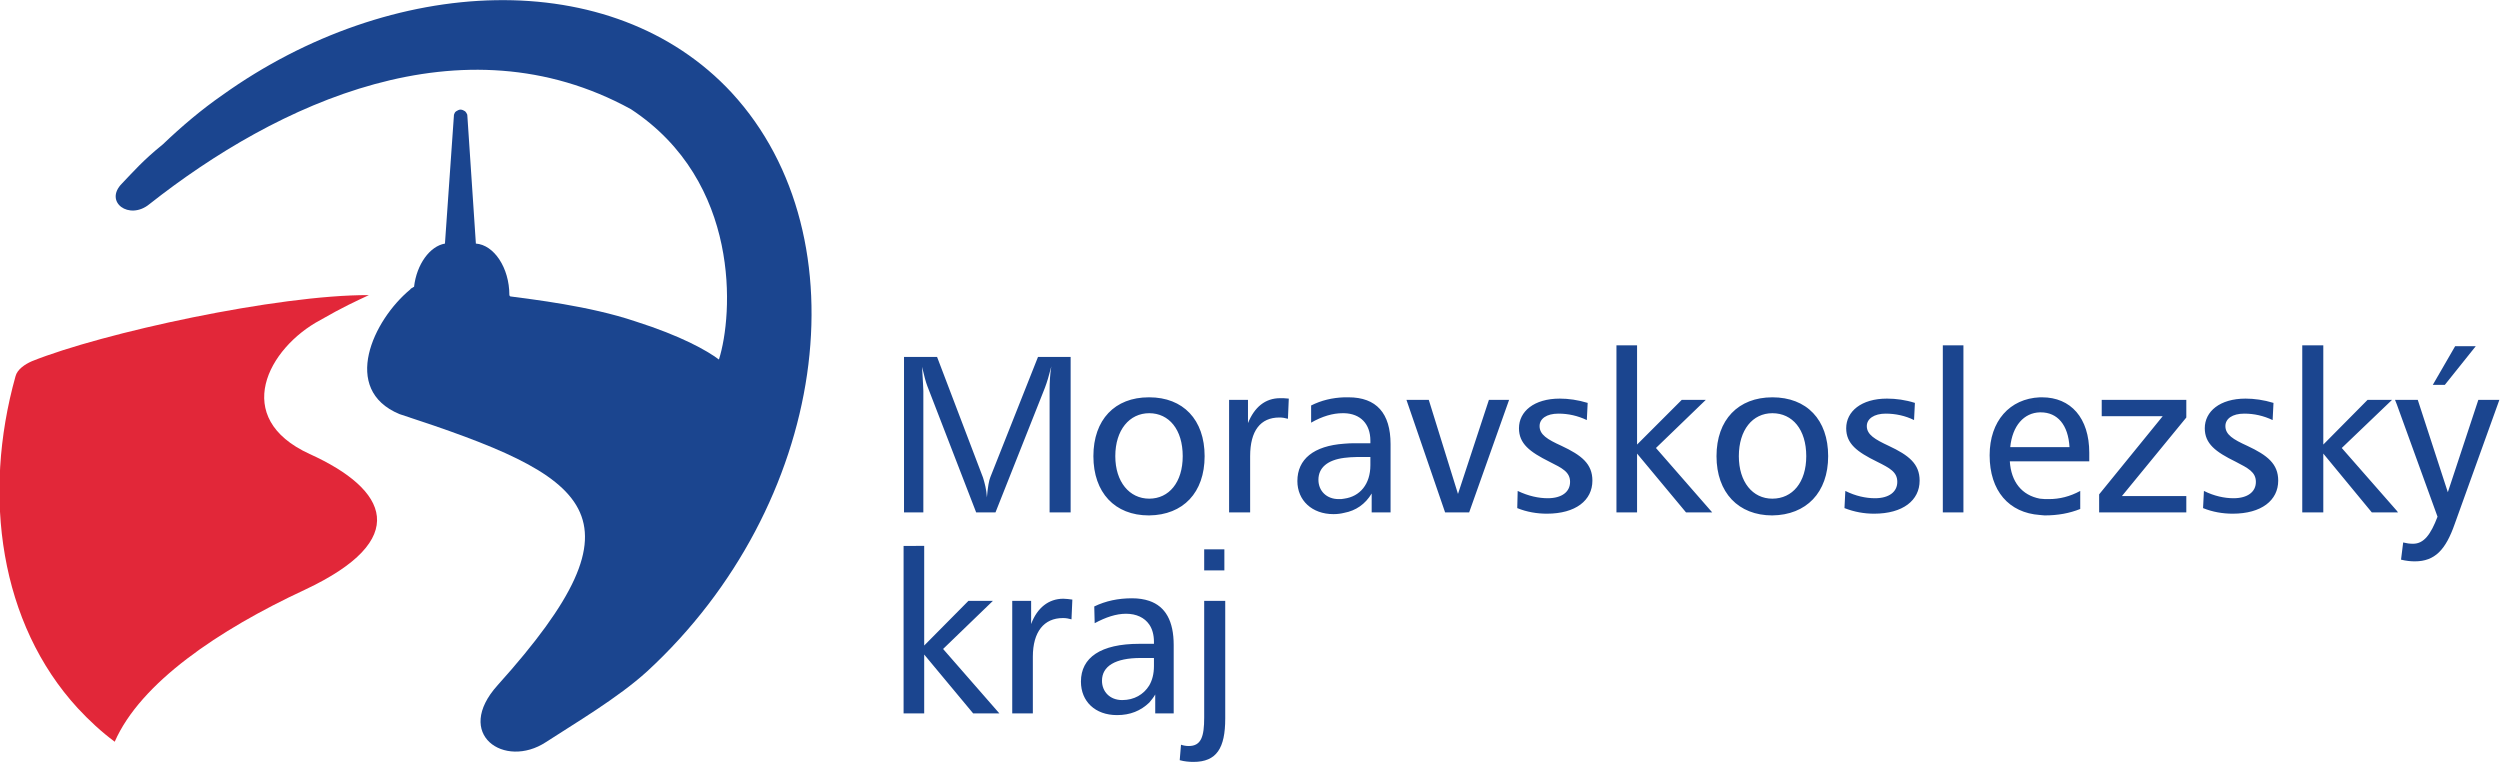
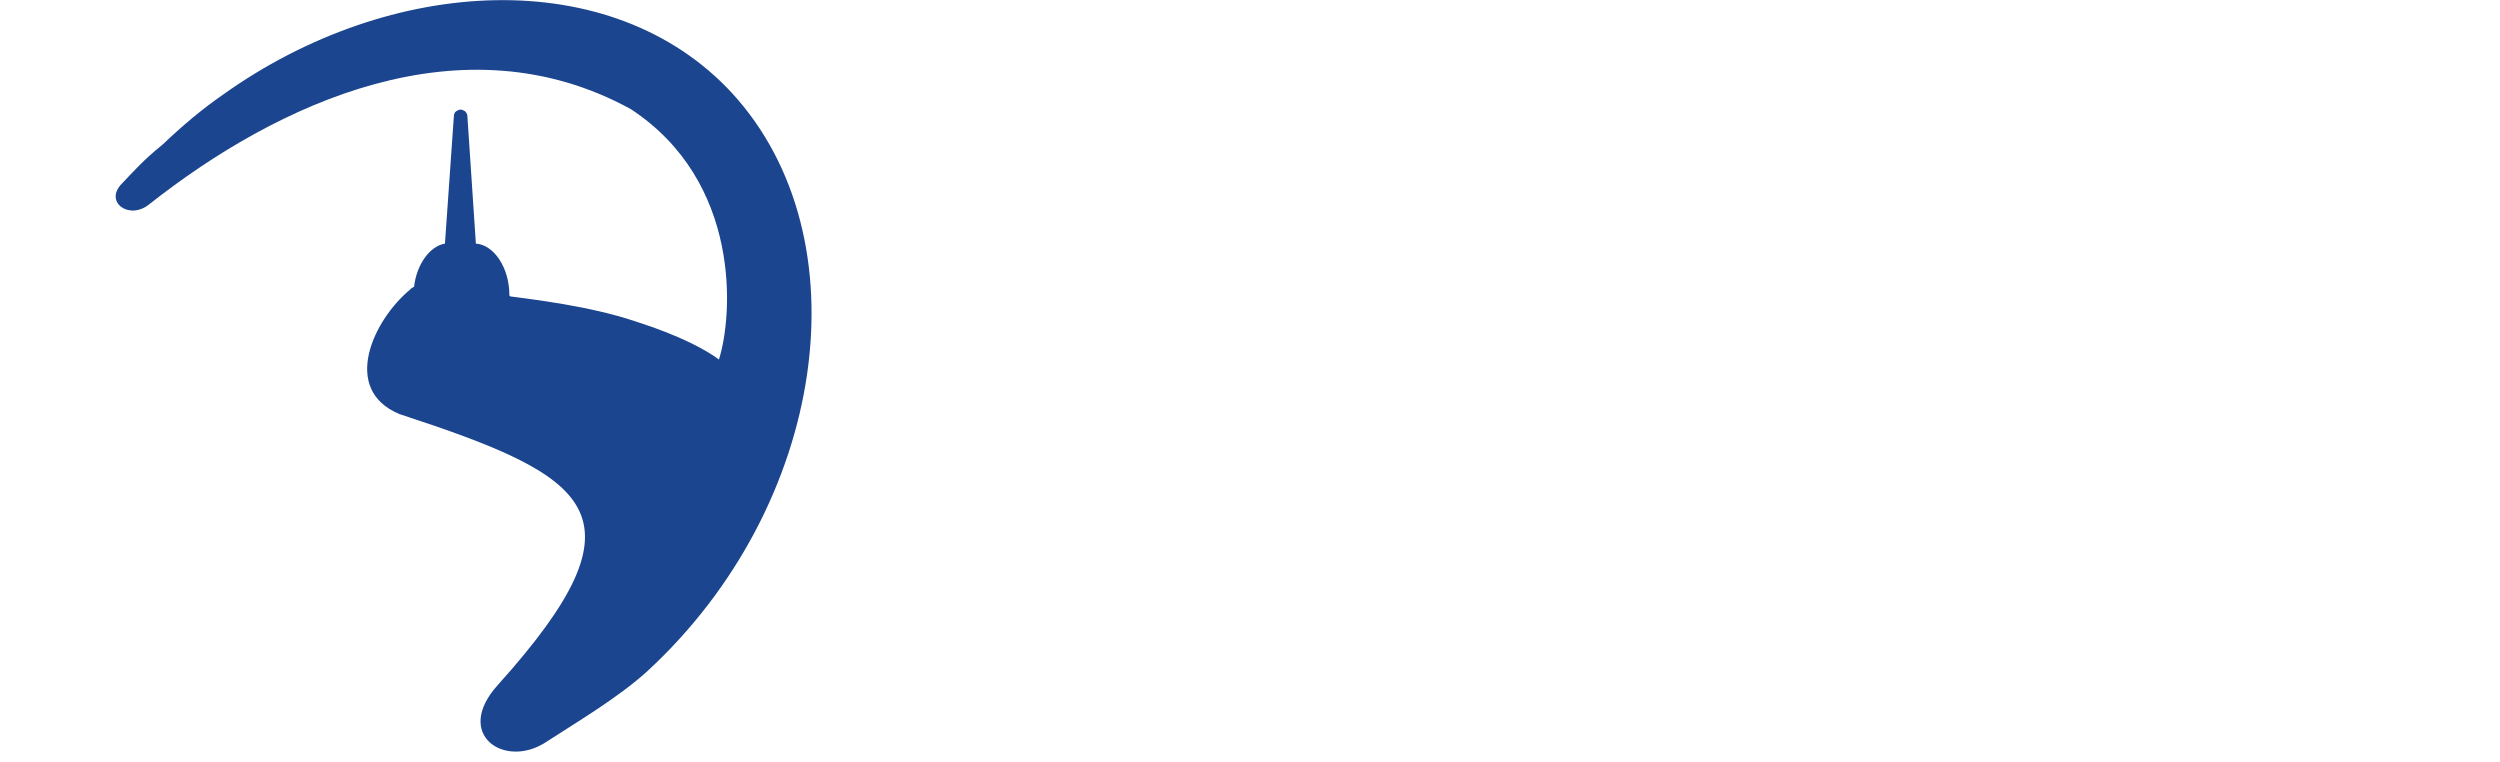
<svg xmlns="http://www.w3.org/2000/svg" viewBox="0 0 558.733 170.28" height="170.28" width="558.733" xml:space="preserve" id="svg2" version="1.1">
  <defs id="defs6" />
  <g transform="matrix(1.333,0,0,-1.333,0,170.28)" id="g10">
    <g transform="scale(0.1)" id="g12">
-       <path id="path14" style="fill:#e22739;fill-opacity:1;fill-rule:nonzero;stroke:none" d="M 618.562,782.633 C 598.406,773.266 574.648,762.465 537.207,740.875 449.363,694.066 386.73,576.715 519.211,516.234 650.969,456.469 690.566,372.953 511.289,288.707 365.852,221.031 235.527,132.469 192.324,33.828 170.012,50.391 149.844,69.109 130.41,90 0.086,231.828 -30.156,445.668 26.008,646.547 28.887,658.07 41.844,666.715 53.367,671.754 171.445,719.273 465.93,783.355 618.562,782.633" />
      <path id="path16" style="fill:#1b458f;fill-opacity:1;fill-rule:nonzero;stroke:none" d="M 1226.96,1121.75 C 1450.89,878.395 1386.81,429.828 1085.13,151.91 1036.16,107.27 962.727,64.07 915.203,33.109 846.086,-12.25 759.688,46.07 834.57,128.871 1093.05,416.148 990.812,478.07 669.688,583.188 c -98.641,41.046 -43.926,157.687 18,208.8 0.718,0.723 0.718,1.446 1.445,1.446 l 0.711,0.722 c 1.445,0.711 2.883,1.434 3.601,2.156 0.727,0 0.727,0 0.727,0 4.312,38.157 26.64,68.399 51.836,72.715 l 15.113,216.013 c 0.727,2.15 1.445,4.31 3.606,5.75 2.16,1.44 5.039,2.88 7.199,2.88 2.879,0 5.762,-1.44 7.918,-2.88 1.445,-1.44 2.883,-3.6 3.601,-5.75 l 14.399,-216.013 c 30.242,-2.156 56.16,-40.32 56.16,-86.394 0,-0.723 0.723,-1.445 1.445,-2.16 36.719,-5.039 132.481,-15.84 209.521,-41.766 77.03,-24.473 120.24,-48.957 140.39,-64.074 23.77,74.875 37.44,298.078 -147.6,419.757 -283.678,155.52 -593.28,9.36 -807.115,-159.12 -33.836,-28.079 -77.04,3.601 -46.075,34.558 18.711,19.445 34.563,38.162 68.399,65.522 31.679,30.24 64.797,58.32 100.078,82.8 282.961,202.32 653.033,220.32 853.913,3.6" />
-       <path id="path18" style="fill:#1b458f;fill-opacity:1;fill-rule:nonzero;stroke:none" d="m 4018.41,418.305 v 2.883 l 2.16,-2.883 z m 0,181.445 68.4,-188.641 c -11.52,-30.234 -23.04,-45.363 -41.04,-45.363 -5.76,0 -10.8,0.723 -16.56,2.168 l -3.6,-28.809 c 8.64,-2.156 16.56,-2.871 23.04,-2.871 33.84,0 51.84,19.434 66.96,62.637 l 74.88,208.078 h -35.28 l -51.12,-154.797 -50.4,154.797 h -35.28 z m 97.92,97.199 -37.44,-64.797 h 20.16 l 51.84,64.797 z m -97.92,-90 v -7.199 l -2.88,7.199 z m 0,-185.761 -92.16,105.124 84.24,80.637 h -41.04 l -74.16,-74.875 v 166.321 h -35.28 v -280.09 h 35.28 v 98.644 l 81.36,-98.644 h 41.76 z m -598.32,-7.2 v 27.364 c 5.04,-0.723 10.08,-0.723 15.12,-0.723 18,0 35.28,4.316 52.56,13.683 v -30.246 c -18,-7.195 -37.44,-10.8 -59.76,-10.8 -2.88,0 -5.76,0.722 -7.92,0.722 z m 0,90 v 23.762 h 49.68 c -2.16,37.441 -20.16,58.32 -48.25,58.32 -0.71,0 -0.71,0 -1.43,0 v 25.203 c 0.72,0 2.16,0 3.6,0 48.23,0 79.2,-34.558 79.2,-92.878 v -14.407 z m 103.68,102.961 v -27.355 h 102.24 L 3519.45,448.551 v -30.246 h 146.16 v 27.363 h -108 l 108,131.758 v 29.523 z m 288,-5.039 c -16.56,5.039 -32.4,7.195 -46.8,7.195 -43.2,0 -68.4,-21.589 -68.4,-49.675 0,-25.918 18,-39.602 51.84,-56.164 20.88,-10.801 33.84,-17.274 33.84,-33.836 0,-16.563 -13.69,-27.356 -37.45,-27.356 -15.11,0 -32.39,3.594 -49.67,12.238 l -1.44,-28.8 c 15.84,-6.485 33.12,-9.364 49.68,-9.364 48.24,0 76.32,22.325 76.32,55.438 0,28.086 -18,42.48 -51.84,58.32 -23.76,10.801 -36.72,18.723 -36.72,33.125 0,12.239 11.52,20.879 31.68,20.879 16.56,0 32.4,-3.601 47.52,-10.801 z m -391.68,9.363 V 586.07 c -26.64,-0.722 -46.09,-22.316 -49.68,-58.32 h 49.68 v -23.762 h -50.4 c 2.16,-34.558 20.15,-56.875 50.4,-62.636 v -27.364 c -51.84,3.606 -84.24,40.324 -84.24,100.078 0,57.61 33.84,95.039 84.24,97.207 z M 2971.52,413.266 v 28.086 c 33.85,0 56.89,27.355 56.89,71.281 0,44.637 -23.04,72 -56.89,72 v 26.64 c 57.61,0 93.61,-37.441 93.61,-98.64 0,-61.203 -36.72,-98.645 -93.61,-99.367 z m 239.05,188.644 c -15.84,5.039 -31.68,7.195 -46.8,7.195 -43.2,0 -68.4,-21.589 -68.4,-49.675 0,-25.918 18,-39.602 51.84,-56.164 21.6,-10.801 33.83,-17.274 33.83,-33.836 0,-16.563 -13.67,-27.356 -37.43,-27.356 -15.12,0 -32.4,3.594 -49.68,12.238 l -1.44,-28.8 c 16.56,-6.485 33.12,-9.364 49.68,-9.364 48.24,0 76.32,22.325 76.32,55.438 0,28.086 -18,42.48 -51.84,58.32 -23.04,10.801 -36.72,18.723 -36.72,33.125 0,12.239 12.24,20.879 31.68,20.879 16.55,0 33.12,-3.601 47.52,-10.801 z m 46.8,96.485 v -280.09 h 34.55 v 280.09 z m -285.85,-87.122 v -26.64 c -33.11,0 -56.15,-28.086 -56.15,-72 0,-43.203 23.04,-71.281 56.15,-71.281 v -28.086 c -56.87,0 -93.59,38.164 -93.59,99.367 0,61.199 36.72,98.64 93.59,98.64 z M 2253.69,417.594 v 23.758 c 26.64,3.593 43.92,24.484 43.92,56.164 v 13.672 h -22.32 c -7.92,0 -15.12,-0.715 -21.6,-1.438 v 23.762 c 6.48,0.722 12.96,0.722 19.44,0.722 h 24.48 v 4.317 c 0,28.074 -16.57,45.359 -43.92,46.082 v 26.64 c 2.88,0 5.04,0 7.2,0 46.8,0 70.56,-26.64 70.56,-78.484 V 418.305 h -31.68 v 31.691 c -10.81,-18.008 -26.64,-28.808 -46.08,-32.402 z m 104.4,189.355 64.8,-188.644 h 40.32 l 66.96,188.644 h -33.84 l -51.84,-157.676 -48.96,157.676 z m 303.83,-5.039 c -16.55,5.039 -32.39,7.195 -46.79,7.195 -43.21,0 -68.4,-21.589 -68.4,-49.675 0,-25.918 18,-39.602 51.12,-56.164 21.6,-10.801 34.56,-17.274 34.56,-33.836 0,-16.563 -13.68,-27.356 -37.44,-27.356 -15.13,0 -32.4,3.594 -50.4,12.238 l -0.72,-28.8 c 15.84,-6.485 33.12,-9.364 49.68,-9.364 48.24,0 76.31,22.325 76.31,55.438 0,28.086 -17.99,42.48 -51.83,58.32 -23.76,10.801 -36.72,18.723 -36.72,33.125 0,12.239 11.52,20.879 31.68,20.879 16.56,0 32.4,-3.601 47.52,-10.801 z m 48.25,96.485 v -280.09 h 34.56 v 98.644 l 82.08,-98.644 h 43.92 l -94.32,108.007 83.52,80.637 h -40.32 l -74.88,-74.875 v 166.321 z m -456.48,-87.122 v -26.64 c -0.72,0 -1.44,0 -2.88,0 -15.84,0 -33.84,-5.039 -52.56,-15.84 v 28.801 c 17.28,8.64 35.28,12.957 55.44,13.679 z m 0,-77.761 V 509.75 c -28.08,-3.602 -43.2,-16.562 -43.2,-36.719 0,-18.719 13.68,-32.402 33.84,-32.402 3.6,0 6.48,0 9.36,0.723 v -23.758 c -5.76,-1.446 -11.52,-2.16 -18.01,-2.16 -35.99,0 -60.47,23.039 -60.47,55.441 0,36.719 27.36,59.031 78.48,62.637 z M 1926.81,99.352 v 28.796 c 5.04,8.641 7.92,19.442 7.92,32.403 v 13.679 h -7.92 v 23.758 h 7.92 v 3.602 c 0,11.519 -2.88,21.601 -7.92,28.801 V 270 c 27.36,-9.371 41.03,-33.852 41.03,-74.16 V 81.352 h -30.96 v 31.679 c -2.88,-5.043 -6.47,-9.359 -10.07,-13.679 z m 0,313.914 v 28.086 c 33.11,0 56.16,27.355 56.16,71.281 0,44.637 -23.05,72 -56.16,72 v 26.64 c 56.87,0 92.88,-37.441 92.88,-98.64 0,-61.203 -36.01,-98.645 -92.88,-99.367 z m 234,195.839 c -5.76,0.723 -10.8,0.723 -14.4,0.723 -25.2,0 -43.21,-15.117 -54.01,-41.758 v 38.879 h -31.68 V 418.305 h 35.29 v 94.328 c 0,42.48 17.28,64.793 48.96,64.793 5.04,0 9.36,-0.711 14.4,-2.156 z M 2018.96,356.391 v -35.282 h 33.84 v 35.282 z m 0,-86.391 V 74.16 c 0,-31.691 -5.03,-47.531 -25.91,-47.531 -4.32,0 -8.65,0.723 -12.96,2.16 L 1977.93,2.871 C 1985.85,0.711 1993.77,0 2000.97,0 c 38.87,0 53.28,23.031 53.28,72.711 V 270 Z M 1515.68,678.949 V 418.305 h 32.41 v 203.769 c 0,3.594 -0.73,16.555 -2.16,40.313 3.59,-15.84 6.47,-25.918 8.64,-31.68 l 82.08,-212.402 h 32.39 l 82.81,208.808 c 3.6,9.356 7.19,21.594 10.8,35.996 -2.16,-12.957 -2.88,-26.64 -2.88,-40.32 V 418.305 h 35.28 v 260.644 h -54.73 l -79.91,-201.601 c -2.17,-5.039 -4.33,-16.563 -5.76,-33.836 -0.72,12.957 -3.61,23.758 -6.49,33.113 l -77.04,202.324 z m 411.13,-67.676 v -26.64 c -33.13,0 -56.89,-28.086 -56.89,-72 0,-43.203 23.76,-71.281 56.89,-71.281 v -28.086 c -0.73,0 -0.73,0 -0.73,0 -56.87,0 -92.88,38.164 -92.88,99.367 0,61.199 36.01,98.64 92.88,98.64 0,0 0,0 0.73,0 z m 0,-341.273 v -39.609 c -7.92,11.519 -21.6,18 -38.88,18 -16.56,0 -33.85,-5.762 -52.57,-15.84 l -0.71,28.078 c 19.43,9.371 40.32,13.68 63.36,13.68 10.8,0 20.15,-1.438 28.8,-4.309 z m 0,-72.012 V 174.23 h -14.41 c -42.48,0 -64.79,-13.679 -64.79,-38.16 0,-18 12.96,-32.398 33.84,-32.398 20.15,0 35.99,9.359 45.36,24.476 V 99.352 c -14.41,-13.68 -31.68,-20.883 -54.01,-20.883 -36.72,0 -60.48,23.043 -60.48,56.16 0,40.32 33.13,63.359 97.92,63.359 z M 1514.97,362.152 V 81.352 h 34.55 V 180 l 82.08,-98.648 h 43.93 L 1581.21,189.352 1664.73,270 h -41.05 l -74.16,-74.891 v 167.043 z m 282.96,-90.004 c -5.76,0.723 -10.8,1.442 -15.13,1.442 -24.47,0 -43.91,-15.121 -53.99,-42.481 V 270 h -31.68 V 81.352 h 34.56 v 95.039 c 0,41.757 18.72,64.8 50.4,64.8 5.04,0 9.36,-0.722 14.39,-2.16 l 1.45,33.117" />
    </g>
  </g>
</svg>